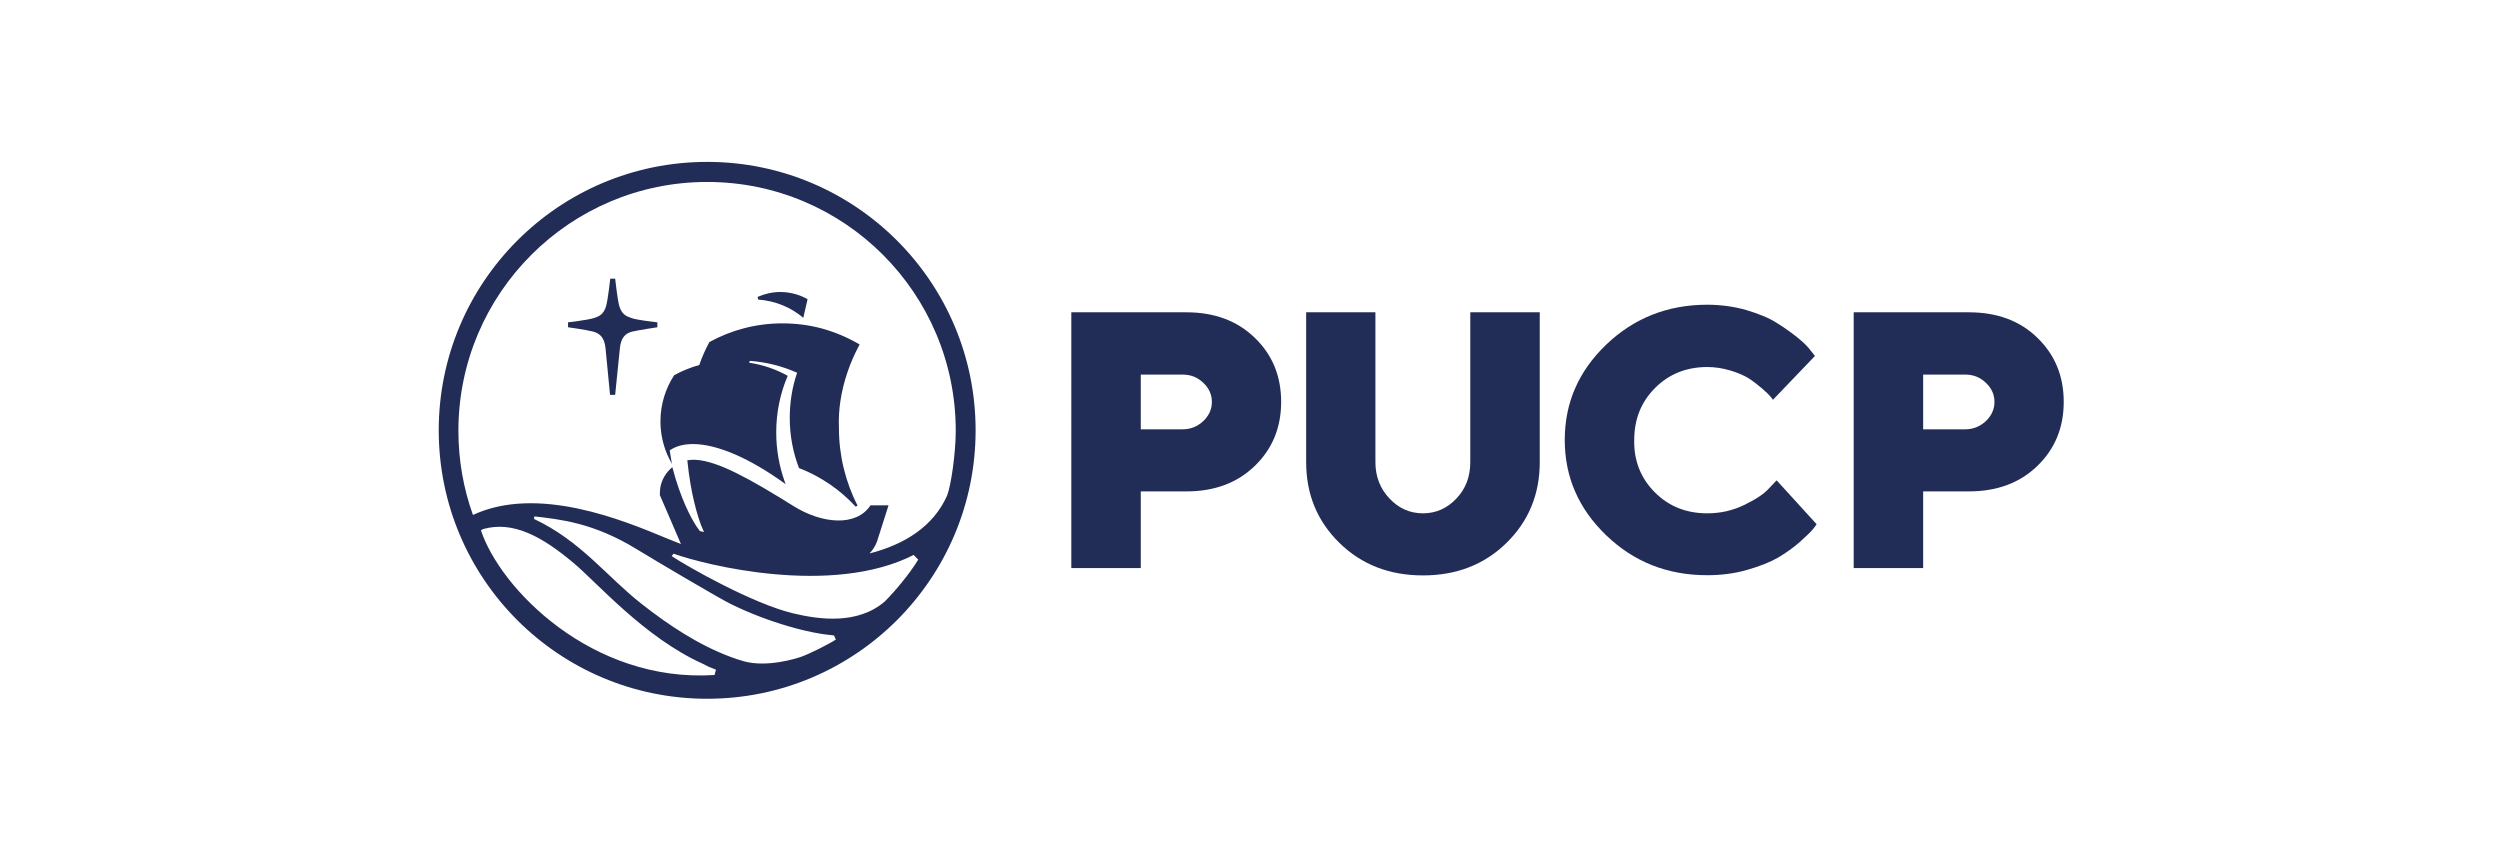
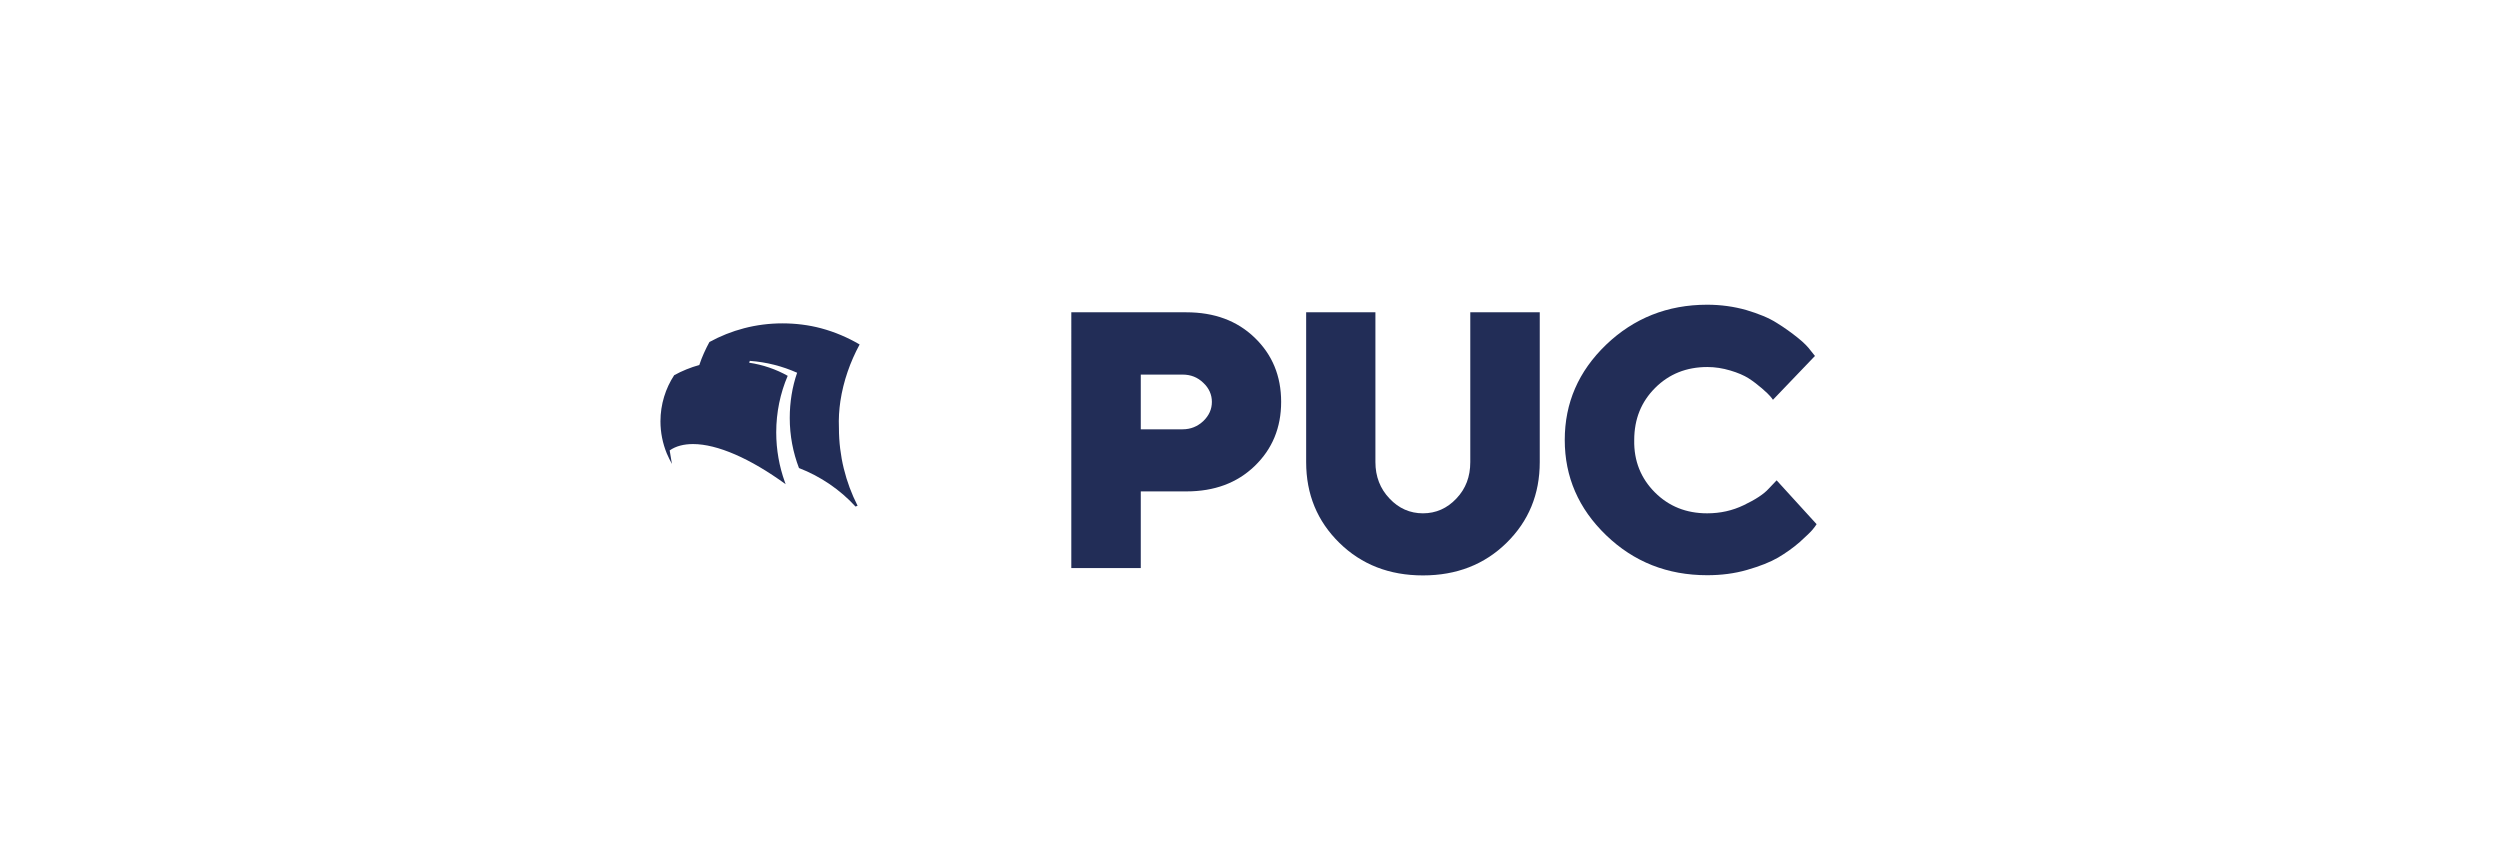
<svg xmlns="http://www.w3.org/2000/svg" id="Capa_1" x="0px" y="0px" viewBox="0 0 122 42" style="enable-background:new 0 0 122 42;" xml:space="preserve">
  <style type="text/css">	.st0{fill:#506979;}	.st1{fill-rule:evenodd;clip-rule:evenodd;fill:#506979;}	.st2{fill-rule:evenodd;clip-rule:evenodd;fill:#E52527;}	.st3{fill:#E2323F;}	.st4{fill:#FFFFFF;}	.st5{fill:#E21630;}	.st6{fill:#E5262C;}	.st7{fill:#FBB935;}	.st8{fill:#272727;}	.st9{fill:#2A8F37;}	.st10{fill:#8D5A38;}	.st11{fill:#00A5CA;}	.st12{fill:#DE8E4C;}	.st13{fill-rule:evenodd;clip-rule:evenodd;fill:#FFFFFF;}	.st14{fill-rule:evenodd;clip-rule:evenodd;fill:#E2323F;}	.st15{fill:#5A595B;}	.st16{fill:#222D57;}	.st17{fill-rule:evenodd;clip-rule:evenodd;fill:#E62F1F;}	.st18{fill:#E62F1F;}	.st19{fill-rule:evenodd;clip-rule:evenodd;fill:#231F20;}	.st20{fill:#383736;}	.st21{fill:#7A3380;}	.st22{fill:#2B2E34;}</style>
  <g>
    <g>
-       <path class="st16" d="M34.51,7.9c-7.24,0-13.1,5.87-13.1,13.1c0,7.24,5.86,13.1,13.1,13.1c7.24,0,13.1-5.87,13.1-13.1   C47.61,13.76,41.74,7.9,34.51,7.9 M34.87,32.94c-5.99,0.39-10.46-4.22-11.4-7.06c0.03-0.02,0.1-0.06,0.1-0.06   c1.45-0.41,2.85,0.33,4.44,1.67c1.15,0.97,3.45,3.62,6.26,4.89c0.26,0.14,0.37,0.19,0.67,0.3C34.93,32.71,34.89,32.87,34.87,32.94    M39.1,32.05c-0.19,0.07-1.66,0.54-2.8,0.22c-0.22-0.06-0.43-0.13-0.64-0.21c-1.56-0.58-3-1.53-4.35-2.59   c-1.71-1.34-2.96-3.07-5.26-4.15c0.01-0.02,0.03-0.07,0.03-0.12c1.28,0.15,2.88,0.31,4.99,1.6c0.81,0.5,4.15,2.47,4.6,2.68   c0.9,0.44,1.84,0.8,2.8,1.08c0.54,0.16,1.09,0.29,1.65,0.38c0,0,0.45,0.06,0.58,0.07l0.09,0.2C40.44,31.44,39.52,31.9,39.1,32.05    M43.18,29.35c-1.32,1.14-3.19,0.89-4.48,0.58c-1.96-0.47-5.1-2.25-5.92-2.79c0.02-0.02,0.07-0.1,0.09-0.12   c1.53,0.55,7.71,2.1,11.72,0.06c0.03,0.03,0.06,0.07,0.09,0.1c0.03,0.03,0.1,0.1,0.13,0.13C44.39,28,43.69,28.84,43.18,29.35    M42.43,27.01c0.16-0.16,0.29-0.37,0.37-0.59l0.56-1.76h-0.88c-0.7,1.06-2.37,0.9-3.75,0.04c-2.18-1.36-3.69-2.19-4.76-2.26   c-0.15-0.01-0.29,0-0.43,0.02c0,0,0,0,0,0c0.17,1.67,0.5,2.71,0.68,3.19c0.08,0.21,0.14,0.31,0.14,0.31l-0.2-0.04   c0,0-0.06-0.07-0.17-0.23c-0.26-0.4-0.77-1.32-1.18-2.89c-0.31,0.25-0.52,0.6-0.59,1.01c-0.01,0.12-0.02,0.23-0.02,0.35l0.45,1.04   l0.58,1.35c-0.21-0.08-0.47-0.19-0.77-0.31c-2.05-0.85-6.22-2.58-9.38-1.11c-0.46-1.28-0.71-2.66-0.71-4.11   c0-6.7,5.44-12.14,12.14-12.14c6.7,0,12.13,5.43,12.13,12.14c0,1.09-0.23,2.68-0.42,3.16C45.56,25.67,44.18,26.56,42.43,27.01" />
      <path class="st16" d="M41.01,19.58c0.15-0.99,0.48-1.92,0.94-2.77c-0.58-0.34-1.21-0.61-1.88-0.79c-0.6-0.16-1.24-0.24-1.89-0.24   c-1.29,0-2.5,0.33-3.56,0.91c-0.19,0.35-0.36,0.72-0.49,1.11l0,0l0,0.01c-0.43,0.12-0.85,0.29-1.23,0.5   c-0.42,0.64-0.67,1.42-0.67,2.25c0,0.55,0.11,1.08,0.31,1.57c0.07,0.17,0.16,0.34,0.25,0.51l-0.11-0.66   c0.3-0.21,0.69-0.31,1.14-0.31c1.18,0,2.79,0.7,4.52,1.96c-0.01-0.04-0.03-0.07-0.04-0.11c-0.27-0.75-0.42-1.57-0.42-2.42   c0-0.98,0.2-1.92,0.56-2.76c-0.57-0.32-1.21-0.54-1.88-0.64l0.03-0.09c0.82,0.06,1.59,0.26,2.31,0.58   c-0.24,0.69-0.36,1.44-0.36,2.21c0,0.86,0.16,1.68,0.45,2.44c1.06,0.41,2.01,1.06,2.76,1.88l0.1-0.04   c-0.58-1.14-0.91-2.43-0.91-3.79C40.92,20.42,40.95,19.99,41.01,19.58" />
-       <path class="st16" d="M29.55,17c0.08,0.84,0.22,2.27,0.22,2.27h0.25c0,0,0.15-1.44,0.23-2.27c0.05-0.51,0.25-0.73,0.61-0.82   c0.3-0.07,1.22-0.21,1.22-0.21v-0.24c0,0-0.96-0.1-1.27-0.21c-0.23-0.08-0.47-0.17-0.59-0.59c-0.09-0.32-0.2-1.33-0.2-1.33H29.9   h-0.12c0,0-0.11,1.01-0.2,1.33c-0.12,0.42-0.35,0.51-0.59,0.59c-0.31,0.1-1.27,0.21-1.27,0.21v0.24c0,0,0.92,0.13,1.22,0.21   C29.29,16.27,29.5,16.49,29.55,17" />
-       <path class="st16" d="M39.41,14.6l-0.21,0.91C38.6,15,37.84,14.68,37,14.62l-0.03-0.13c0.34-0.15,0.71-0.24,1.11-0.24   C38.56,14.25,39.02,14.38,39.41,14.6" />
    </g>
    <g>
      <path class="st16" d="M57.89,15.24c1.37,0,2.48,0.41,3.34,1.24c0.86,0.83,1.29,1.87,1.29,3.13c0,1.26-0.43,2.3-1.29,3.13   c-0.86,0.83-1.97,1.24-3.33,1.24h-2.23v3.74h-3.39V15.24H57.89z M55.67,18.28v2.67h2.04c0.4,0,0.73-0.14,1.01-0.4   c0.28-0.27,0.42-0.58,0.42-0.94c0-0.35-0.14-0.67-0.42-0.93c-0.28-0.27-0.61-0.4-1.01-0.4H55.67z" />
      <path class="st16" d="M71.07,24.33c0.46-0.48,0.68-1.07,0.68-1.78v-7.31h3.39v7.31c0,1.57-0.54,2.88-1.62,3.94   c-1.08,1.06-2.44,1.59-4.08,1.59c-1.64,0-3-0.53-4.08-1.59c-1.08-1.06-1.62-2.37-1.62-3.94v-7.31h3.38v7.31   c0,0.7,0.23,1.3,0.69,1.78c0.45,0.48,1,0.72,1.63,0.72C70.07,25.05,70.62,24.81,71.07,24.33" />
      <path class="st16" d="M80.76,24.03c0.68,0.68,1.53,1.02,2.55,1.02c0.64,0,1.23-0.13,1.79-0.4c0.56-0.27,0.97-0.53,1.22-0.81   l0.38-0.4l1.95,2.14c-0.04,0.07-0.11,0.16-0.2,0.27c-0.09,0.11-0.3,0.31-0.62,0.6c-0.33,0.29-0.69,0.54-1.06,0.76   c-0.38,0.22-0.88,0.42-1.51,0.6c-0.62,0.18-1.27,0.26-1.95,0.26c-1.94,0-3.58-0.65-4.93-1.95c-1.35-1.3-2.02-2.85-2.02-4.65   c0-1.81,0.67-3.35,2.02-4.65c1.35-1.29,2.99-1.95,4.93-1.95c0.67,0,1.31,0.09,1.91,0.26c0.6,0.18,1.1,0.38,1.49,0.63   c0.39,0.24,0.73,0.49,1.03,0.73c0.3,0.24,0.5,0.45,0.63,0.63l0.2,0.25l-2.05,2.14c-0.03-0.05-0.08-0.11-0.14-0.18   c-0.06-0.07-0.19-0.2-0.4-0.38c-0.21-0.18-0.43-0.35-0.65-0.49c-0.22-0.14-0.52-0.27-0.89-0.38c-0.37-0.11-0.74-0.17-1.12-0.17   c-1.02,0-1.87,0.34-2.55,1.02c-0.68,0.68-1.02,1.52-1.02,2.55C79.73,22.5,80.08,23.35,80.76,24.03" />
-       <path class="st16" d="M96.08,15.24c1.37,0,2.49,0.41,3.34,1.24c0.86,0.83,1.29,1.87,1.29,3.13c0,1.26-0.43,2.3-1.29,3.13   c-0.86,0.83-1.97,1.24-3.34,1.24h-2.23v3.74h-3.39V15.24H96.08z M93.85,18.28v2.67h2.05c0.4,0,0.73-0.14,1.01-0.4   c0.28-0.27,0.42-0.58,0.42-0.94c0-0.35-0.14-0.67-0.42-0.93c-0.28-0.27-0.61-0.4-1.01-0.4H93.85z" />
    </g>
  </g>
</svg>